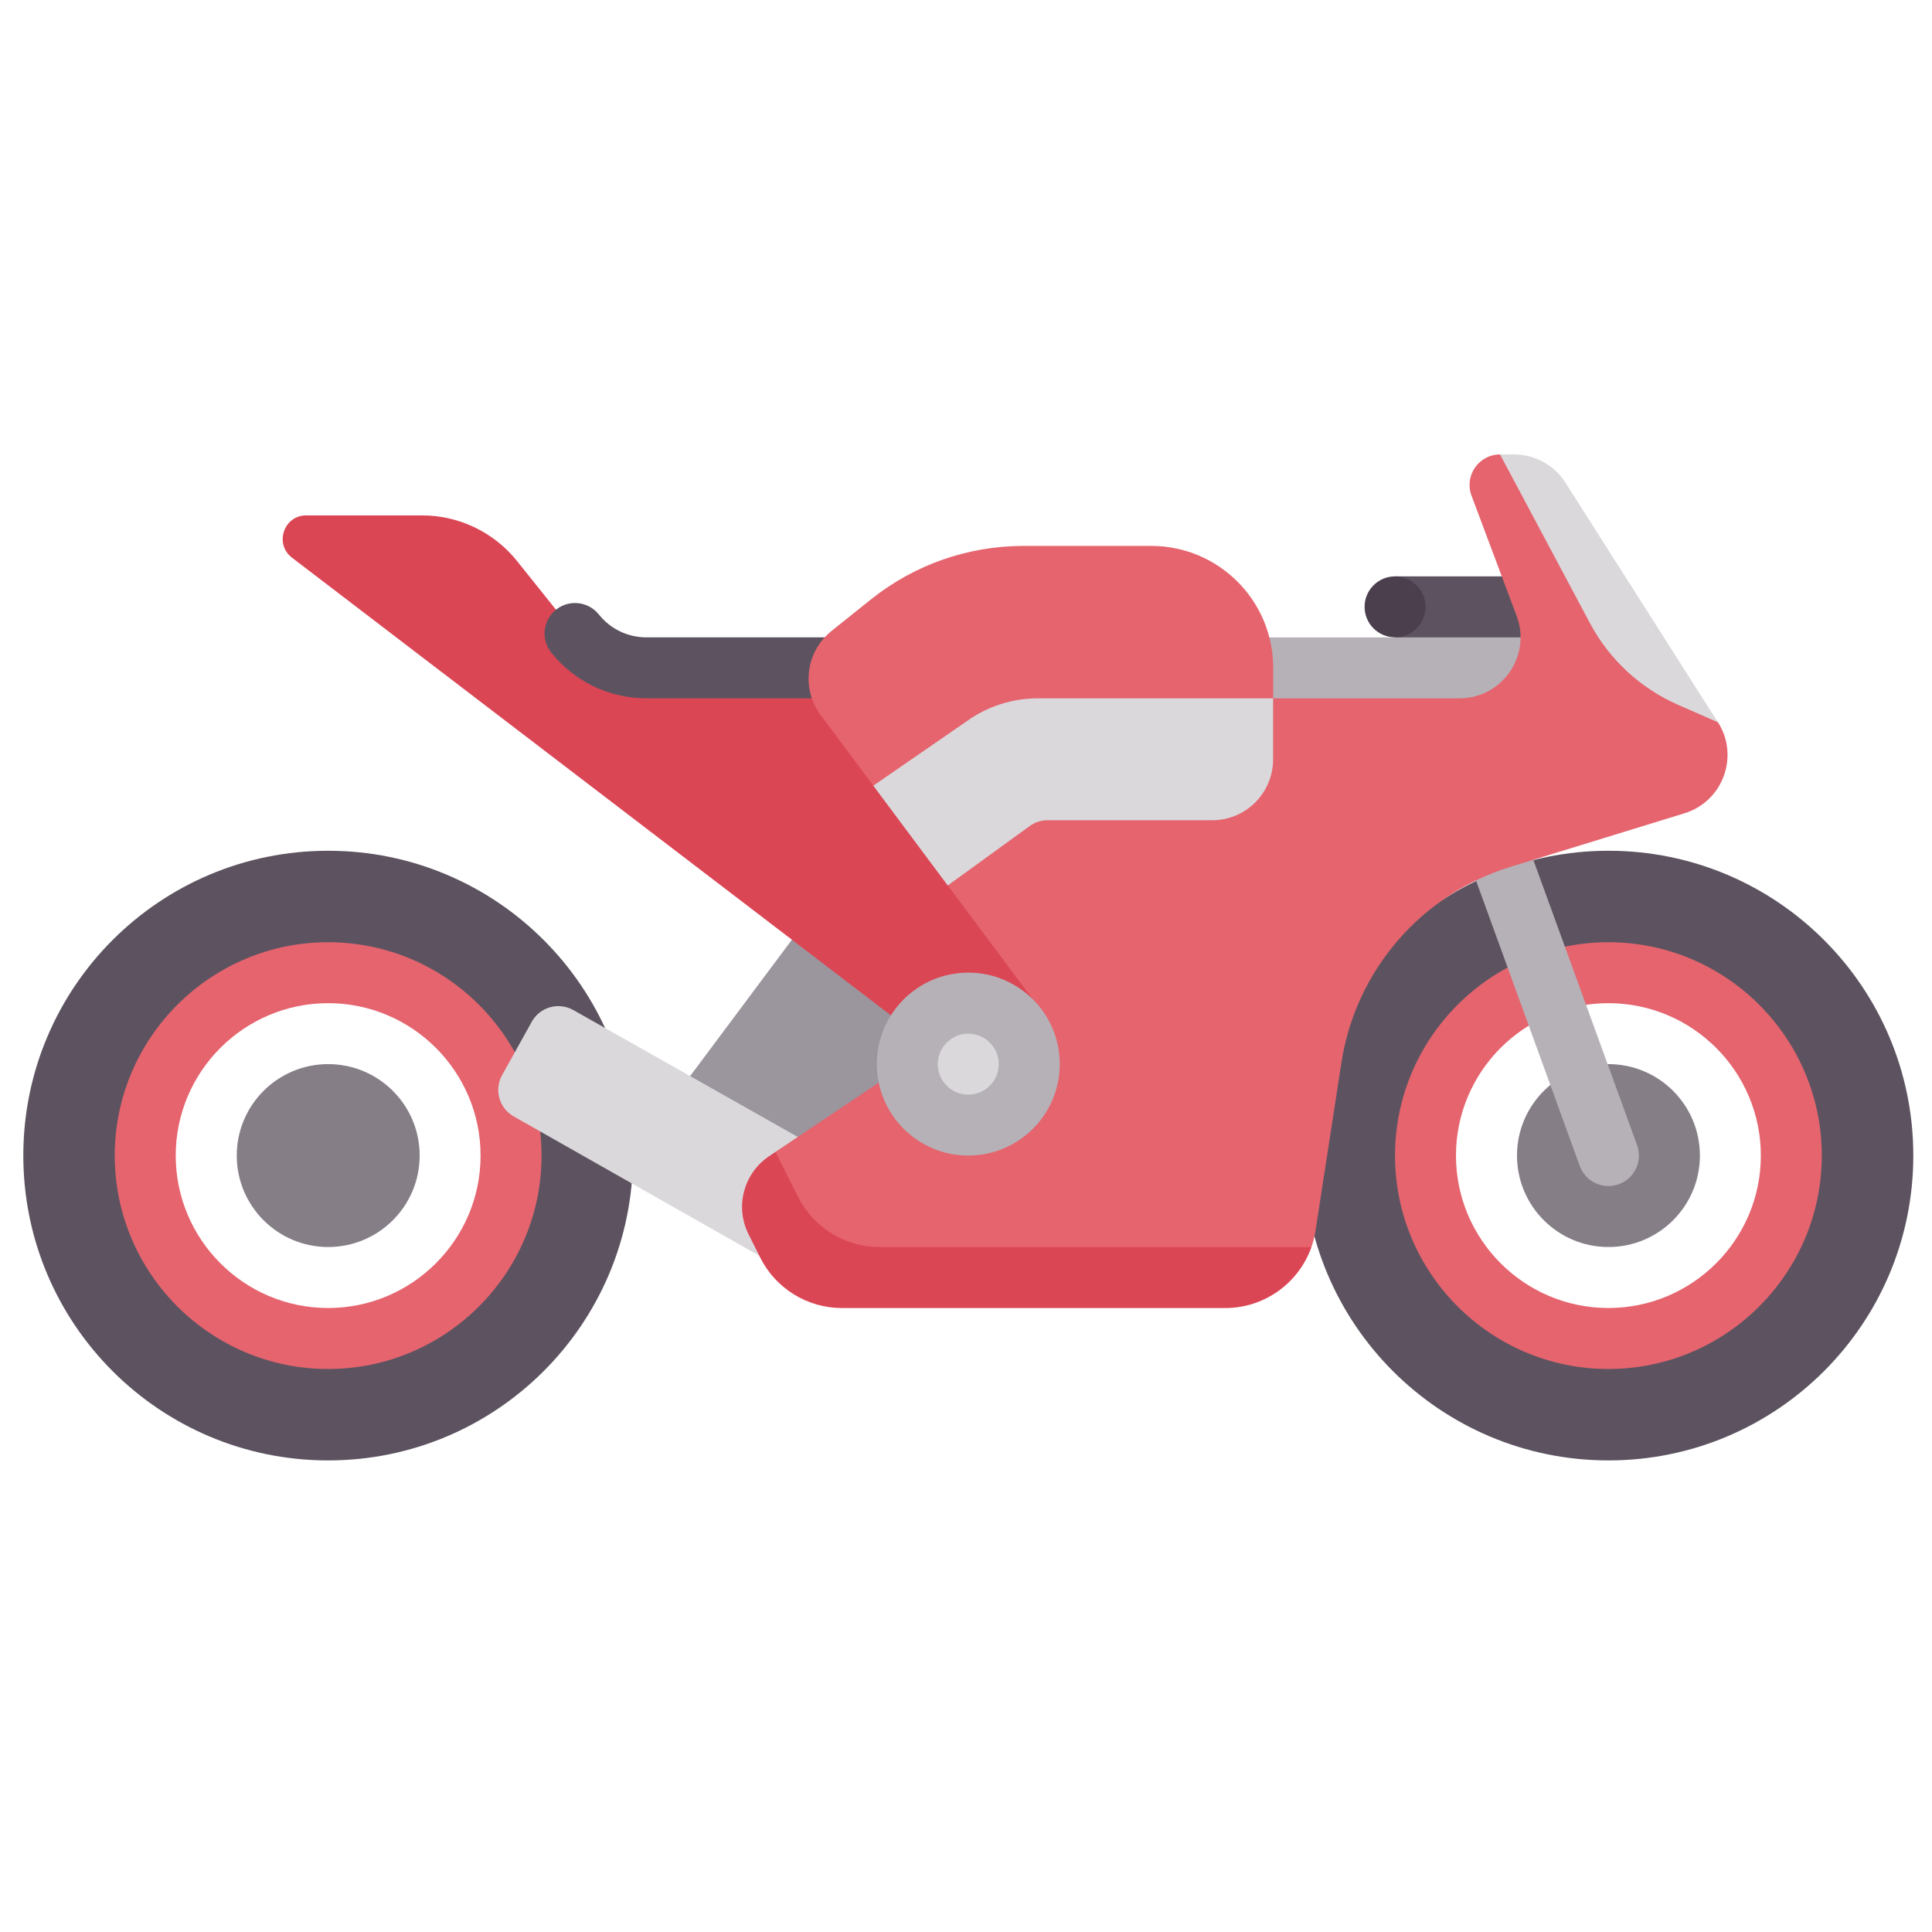
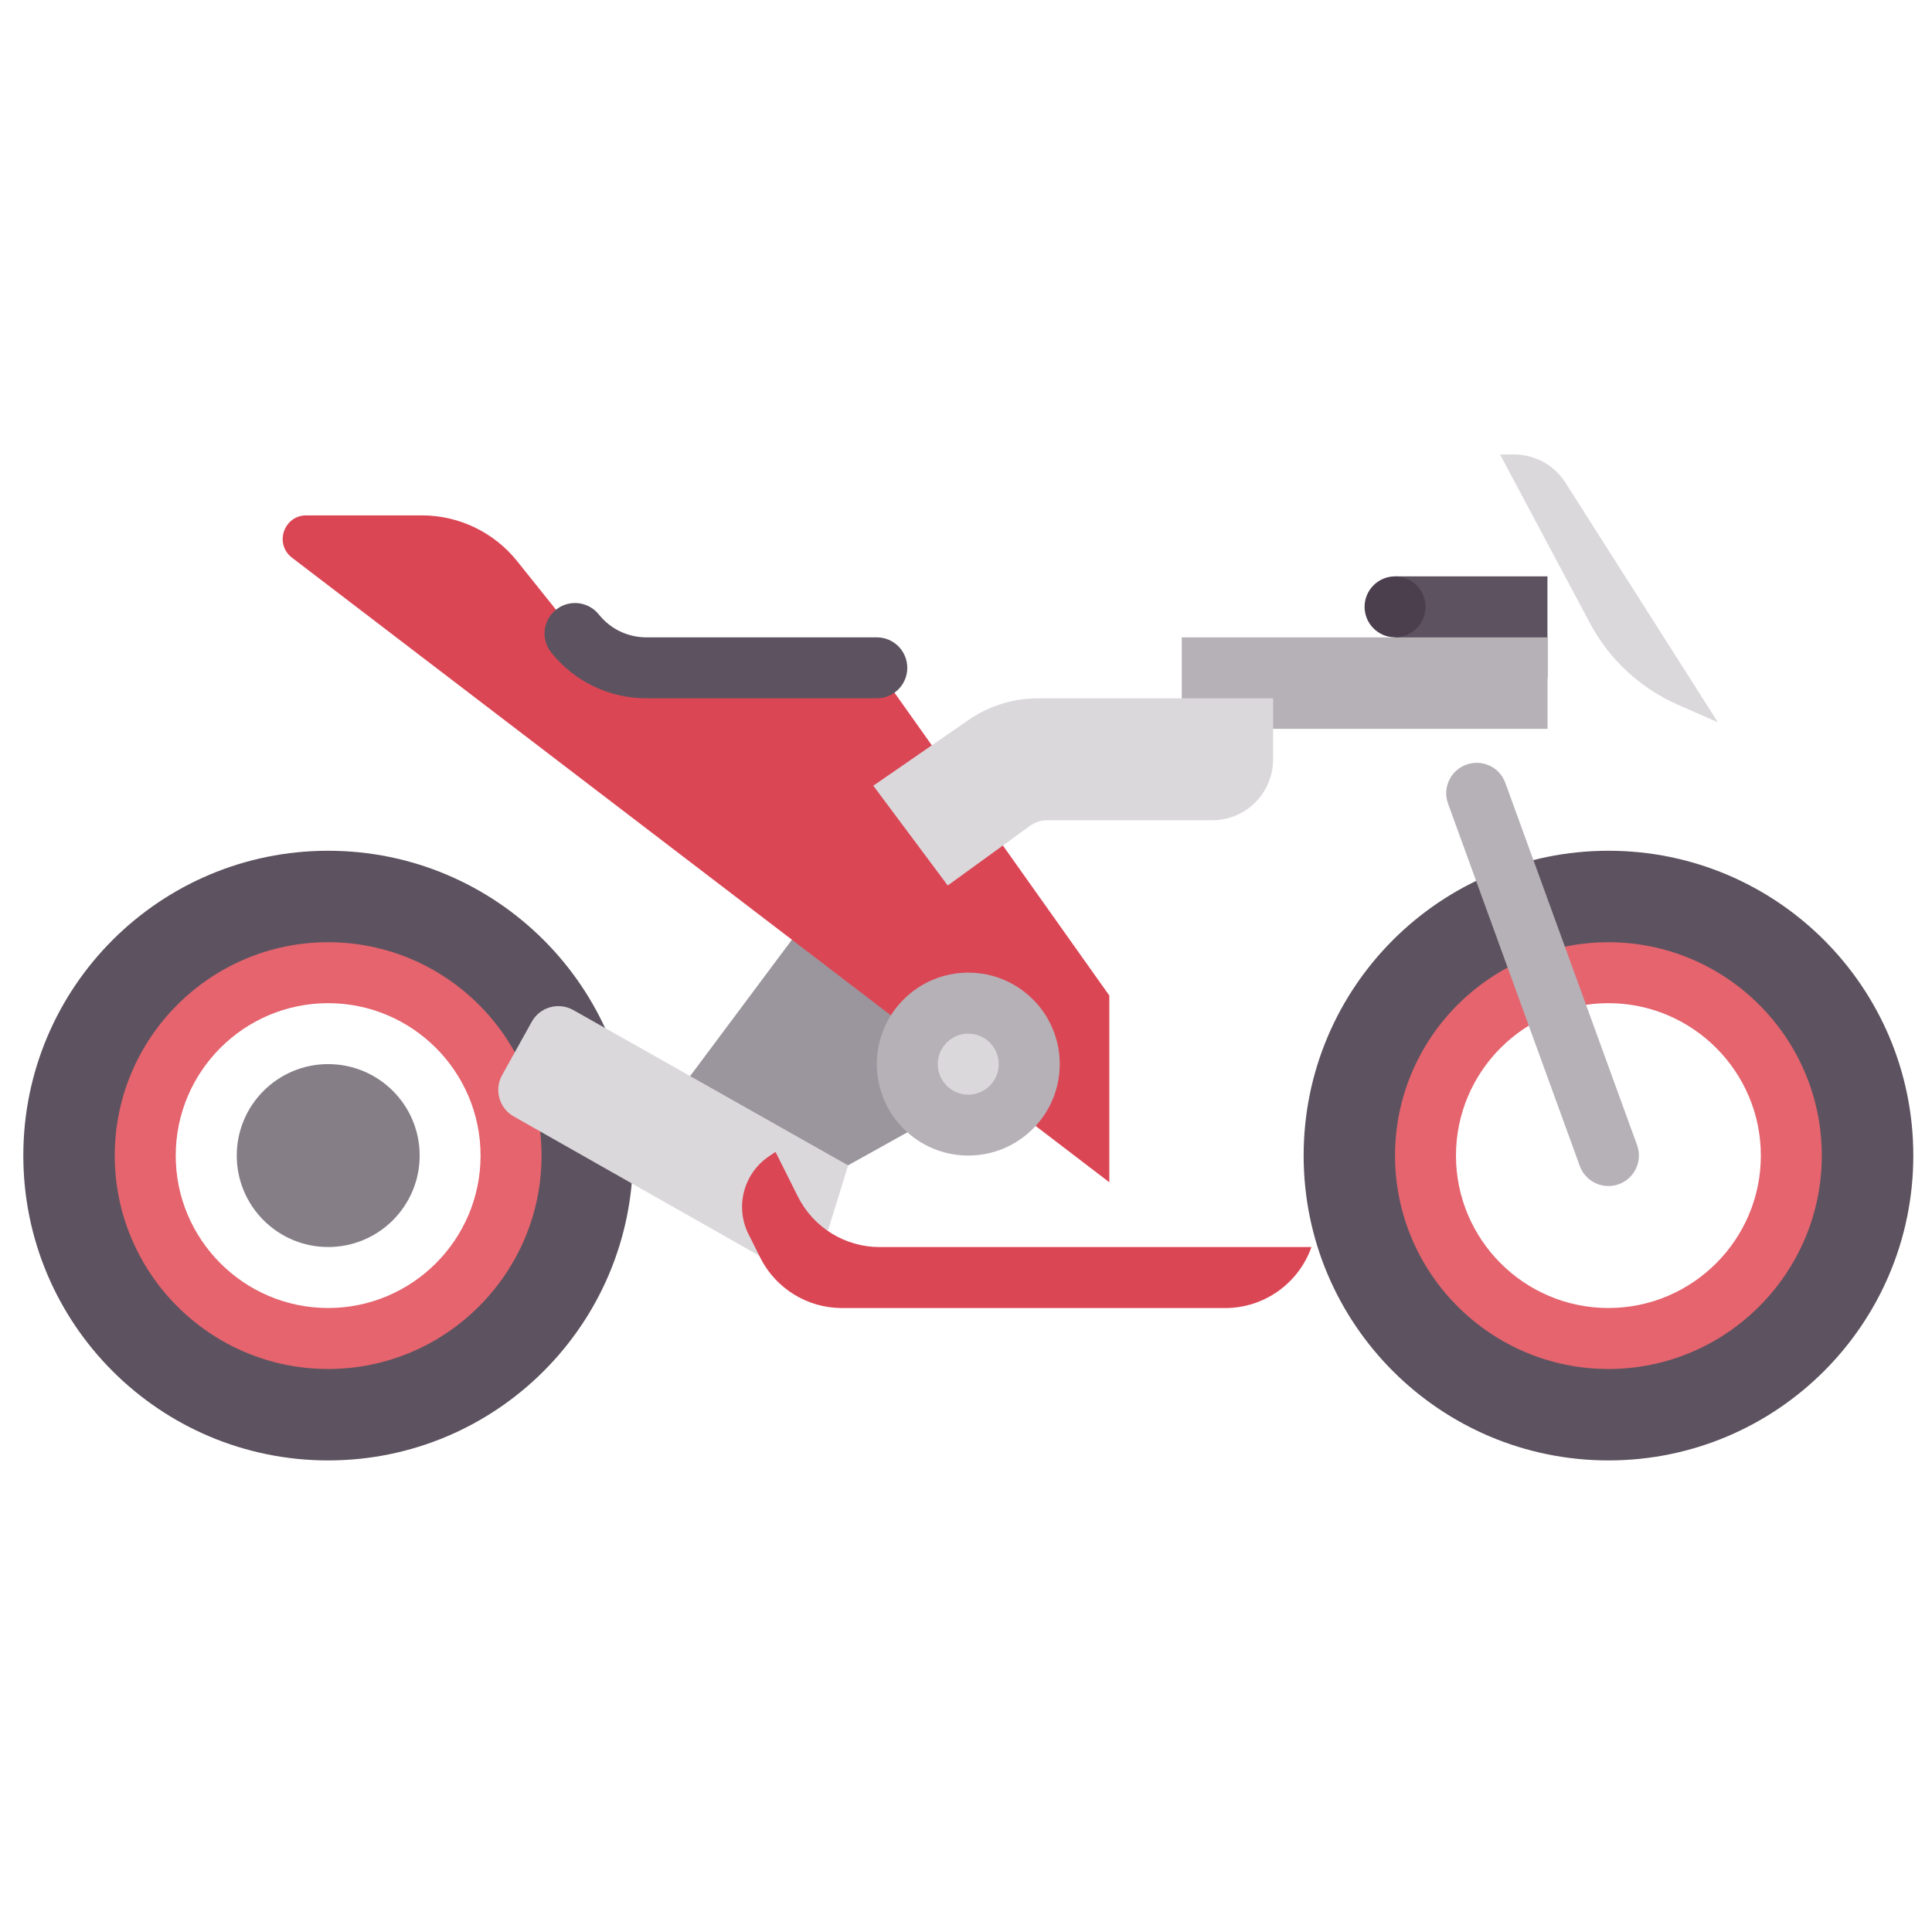
<svg xmlns="http://www.w3.org/2000/svg" width="46" height="46" viewBox="0 0 46 46" fill="none">
  <g clip-path="url(#clip0_19_68145)">
    <path d="M33.215 13.723V15.174L36.844 16.145V13.723H33.215Z" fill="#5D5360" />
    <path d="M28.137 15.176H36.846V17.353H28.137V15.176Z" fill="#B6B1B7" />
    <path d="M38.297 20.256C34.289 20.256 31.039 23.505 31.039 27.514C31.039 31.523 34.289 34.772 38.297 34.772C42.306 34.772 45.555 31.522 45.555 27.514C45.555 23.505 42.306 20.256 38.297 20.256ZM38.297 31.869C35.892 31.869 33.942 29.919 33.942 27.514C33.942 25.109 35.892 23.159 38.297 23.159C40.702 23.159 42.652 25.109 42.652 27.514C42.652 29.919 40.702 31.869 38.297 31.869Z" fill="#5D5360" />
    <path d="M38.295 32.595C35.494 32.595 33.215 30.316 33.215 27.514C33.215 24.713 35.494 22.434 38.295 22.434C41.097 22.434 43.376 24.713 43.376 27.514C43.376 30.316 41.097 32.595 38.295 32.595ZM38.295 23.885C36.294 23.885 34.666 25.513 34.666 27.514C34.666 29.515 36.294 31.143 38.295 31.143C40.296 31.143 41.925 29.515 41.925 27.514C41.925 25.513 40.296 23.885 38.295 23.885Z" fill="#E5646E" />
-     <path d="M38.297 29.691C39.499 29.691 40.474 28.716 40.474 27.513C40.474 26.311 39.499 25.336 38.297 25.336C37.094 25.336 36.119 26.311 36.119 27.513C36.119 28.716 37.094 29.691 38.297 29.691Z" fill="#857E87" />
    <path d="M38.296 28.239C38 28.239 37.721 28.056 37.614 27.761L34.478 19.136C34.34 18.759 34.535 18.343 34.911 18.206C35.29 18.069 35.705 18.263 35.841 18.64L38.978 27.265C39.115 27.642 38.92 28.058 38.544 28.195C38.462 28.225 38.378 28.239 38.296 28.239Z" fill="#B6B1B7" />
    <path d="M15.639 26.683L19.614 21.357L23.871 25.698L20.192 27.746L15.639 26.683Z" fill="#9B959D" />
    <path d="M20.877 15.9H15.392C14.73 15.9 14.104 15.6 13.691 15.083L12.313 13.361C11.762 12.672 10.928 12.271 10.046 12.271H7.292C6.756 12.271 6.526 12.952 6.952 13.278L26.412 28.149V23.703L20.877 15.9Z" fill="#DB4655" />
    <path d="M20.876 16.626H15.39C14.504 16.626 13.678 16.229 13.124 15.537C12.873 15.224 12.925 14.767 13.237 14.517C13.551 14.266 14.007 14.317 14.258 14.63C14.534 14.976 14.947 15.175 15.39 15.175H20.876C21.278 15.175 21.602 15.5 21.602 15.901C21.602 16.301 21.278 16.626 20.876 16.626Z" fill="#5D5360" />
    <path d="M7.813 20.256C3.804 20.256 0.555 23.505 0.555 27.514C0.555 31.522 3.804 34.772 7.813 34.772C11.821 34.772 15.071 31.522 15.071 27.514C15.071 23.505 11.821 20.256 7.813 20.256ZM7.813 31.869C5.408 31.869 3.458 29.919 3.458 27.514C3.458 25.109 5.408 23.159 7.813 23.159C10.218 23.159 12.168 25.109 12.168 27.514C12.168 29.919 10.218 31.869 7.813 31.869Z" fill="#5D5360" />
    <path d="M7.813 32.595C5.012 32.595 2.732 30.316 2.732 27.514C2.732 24.713 5.012 22.434 7.813 22.434C10.614 22.434 12.894 24.713 12.894 27.514C12.894 30.316 10.614 32.595 7.813 32.595ZM7.813 23.885C5.812 23.885 4.184 25.513 4.184 27.514C4.184 29.515 5.812 31.143 7.813 31.143C9.814 31.143 11.442 29.515 11.442 27.514C11.442 25.513 9.814 23.885 7.813 23.885Z" fill="#E5646E" />
    <path d="M7.814 29.691C9.017 29.691 9.992 28.716 9.992 27.513C9.992 26.311 9.017 25.336 7.814 25.336C6.612 25.336 5.637 26.311 5.637 27.513C5.637 28.716 6.612 29.691 7.814 29.691Z" fill="#857E87" />
    <path d="M13.647 24.047C13.296 23.852 12.854 23.978 12.66 24.329L11.955 25.598C11.76 25.948 11.886 26.39 12.237 26.585L19.313 30.599L20.193 27.747L13.647 24.047Z" fill="#DAD8DB" />
-     <path d="M40.904 17.197L35.716 10.82C35.209 10.82 34.858 11.326 35.036 11.801L36.11 14.665C36.466 15.614 35.765 16.627 34.751 16.627H30.314V15.901C30.314 14.297 29.014 12.998 27.41 12.998H24.367C23.048 12.998 21.769 13.446 20.739 14.27L19.797 15.024C19.186 15.513 19.072 16.399 19.54 17.026L20.794 18.707L22.763 19.31L22.567 21.083L24.721 23.97L22.934 24.429L18.465 27.425L19.13 30.413H29.94L31.225 29.691C31.269 29.565 31.302 29.433 31.323 29.297L31.938 25.304C32.276 23.104 33.842 21.292 35.969 20.637L40.106 19.364C41.022 19.082 41.419 18.006 40.904 17.197Z" fill="#E5646E" />
    <path d="M23.054 27.513C24.257 27.513 25.232 26.538 25.232 25.336C25.232 24.133 24.257 23.158 23.054 23.158C21.852 23.158 20.877 24.133 20.877 25.336C20.877 26.538 21.852 27.513 23.054 27.513Z" fill="#B6B1B7" />
    <path d="M37.273 11.493C37.006 11.074 36.544 10.82 36.048 10.82H35.715L37.858 14.841C38.319 15.704 39.056 16.387 39.951 16.78L40.903 17.198L37.273 11.493Z" fill="#DAD8DB" />
    <path d="M33.216 15.174C33.617 15.174 33.942 14.849 33.942 14.448C33.942 14.048 33.617 13.723 33.216 13.723C32.815 13.723 32.49 14.048 32.49 14.448C32.49 14.849 32.815 15.174 33.216 15.174Z" fill="#4B3F4E" />
    <path d="M23.023 17.168L20.793 18.707L22.565 21.083L24.521 19.665C24.642 19.577 24.788 19.53 24.938 19.53H28.861C29.663 19.53 30.312 18.88 30.312 18.079V16.627H24.71C24.105 16.627 23.515 16.816 23.023 17.168Z" fill="#DAD8DB" />
    <path d="M20.944 29.692C20.12 29.692 19.366 29.226 18.997 28.489L18.465 27.426L18.312 27.529C17.705 27.936 17.495 28.73 17.821 29.384L18.099 29.94C18.468 30.678 19.222 31.144 20.047 31.144H29.172C30.108 31.144 30.923 30.548 31.225 29.692H20.944Z" fill="#DB4655" />
    <path d="M23.054 26.063C23.455 26.063 23.78 25.738 23.78 25.337C23.78 24.936 23.455 24.611 23.054 24.611C22.653 24.611 22.328 24.936 22.328 25.337C22.328 25.738 22.653 26.063 23.054 26.063Z" fill="#DAD8DB" />
  </g>
  <defs>
    <clipPath id="clip0_19_68145">
      <rect width="45" height="45" fill="white" transform="translate(0.555 0.297)" />
    </clipPath>
  </defs>
</svg>